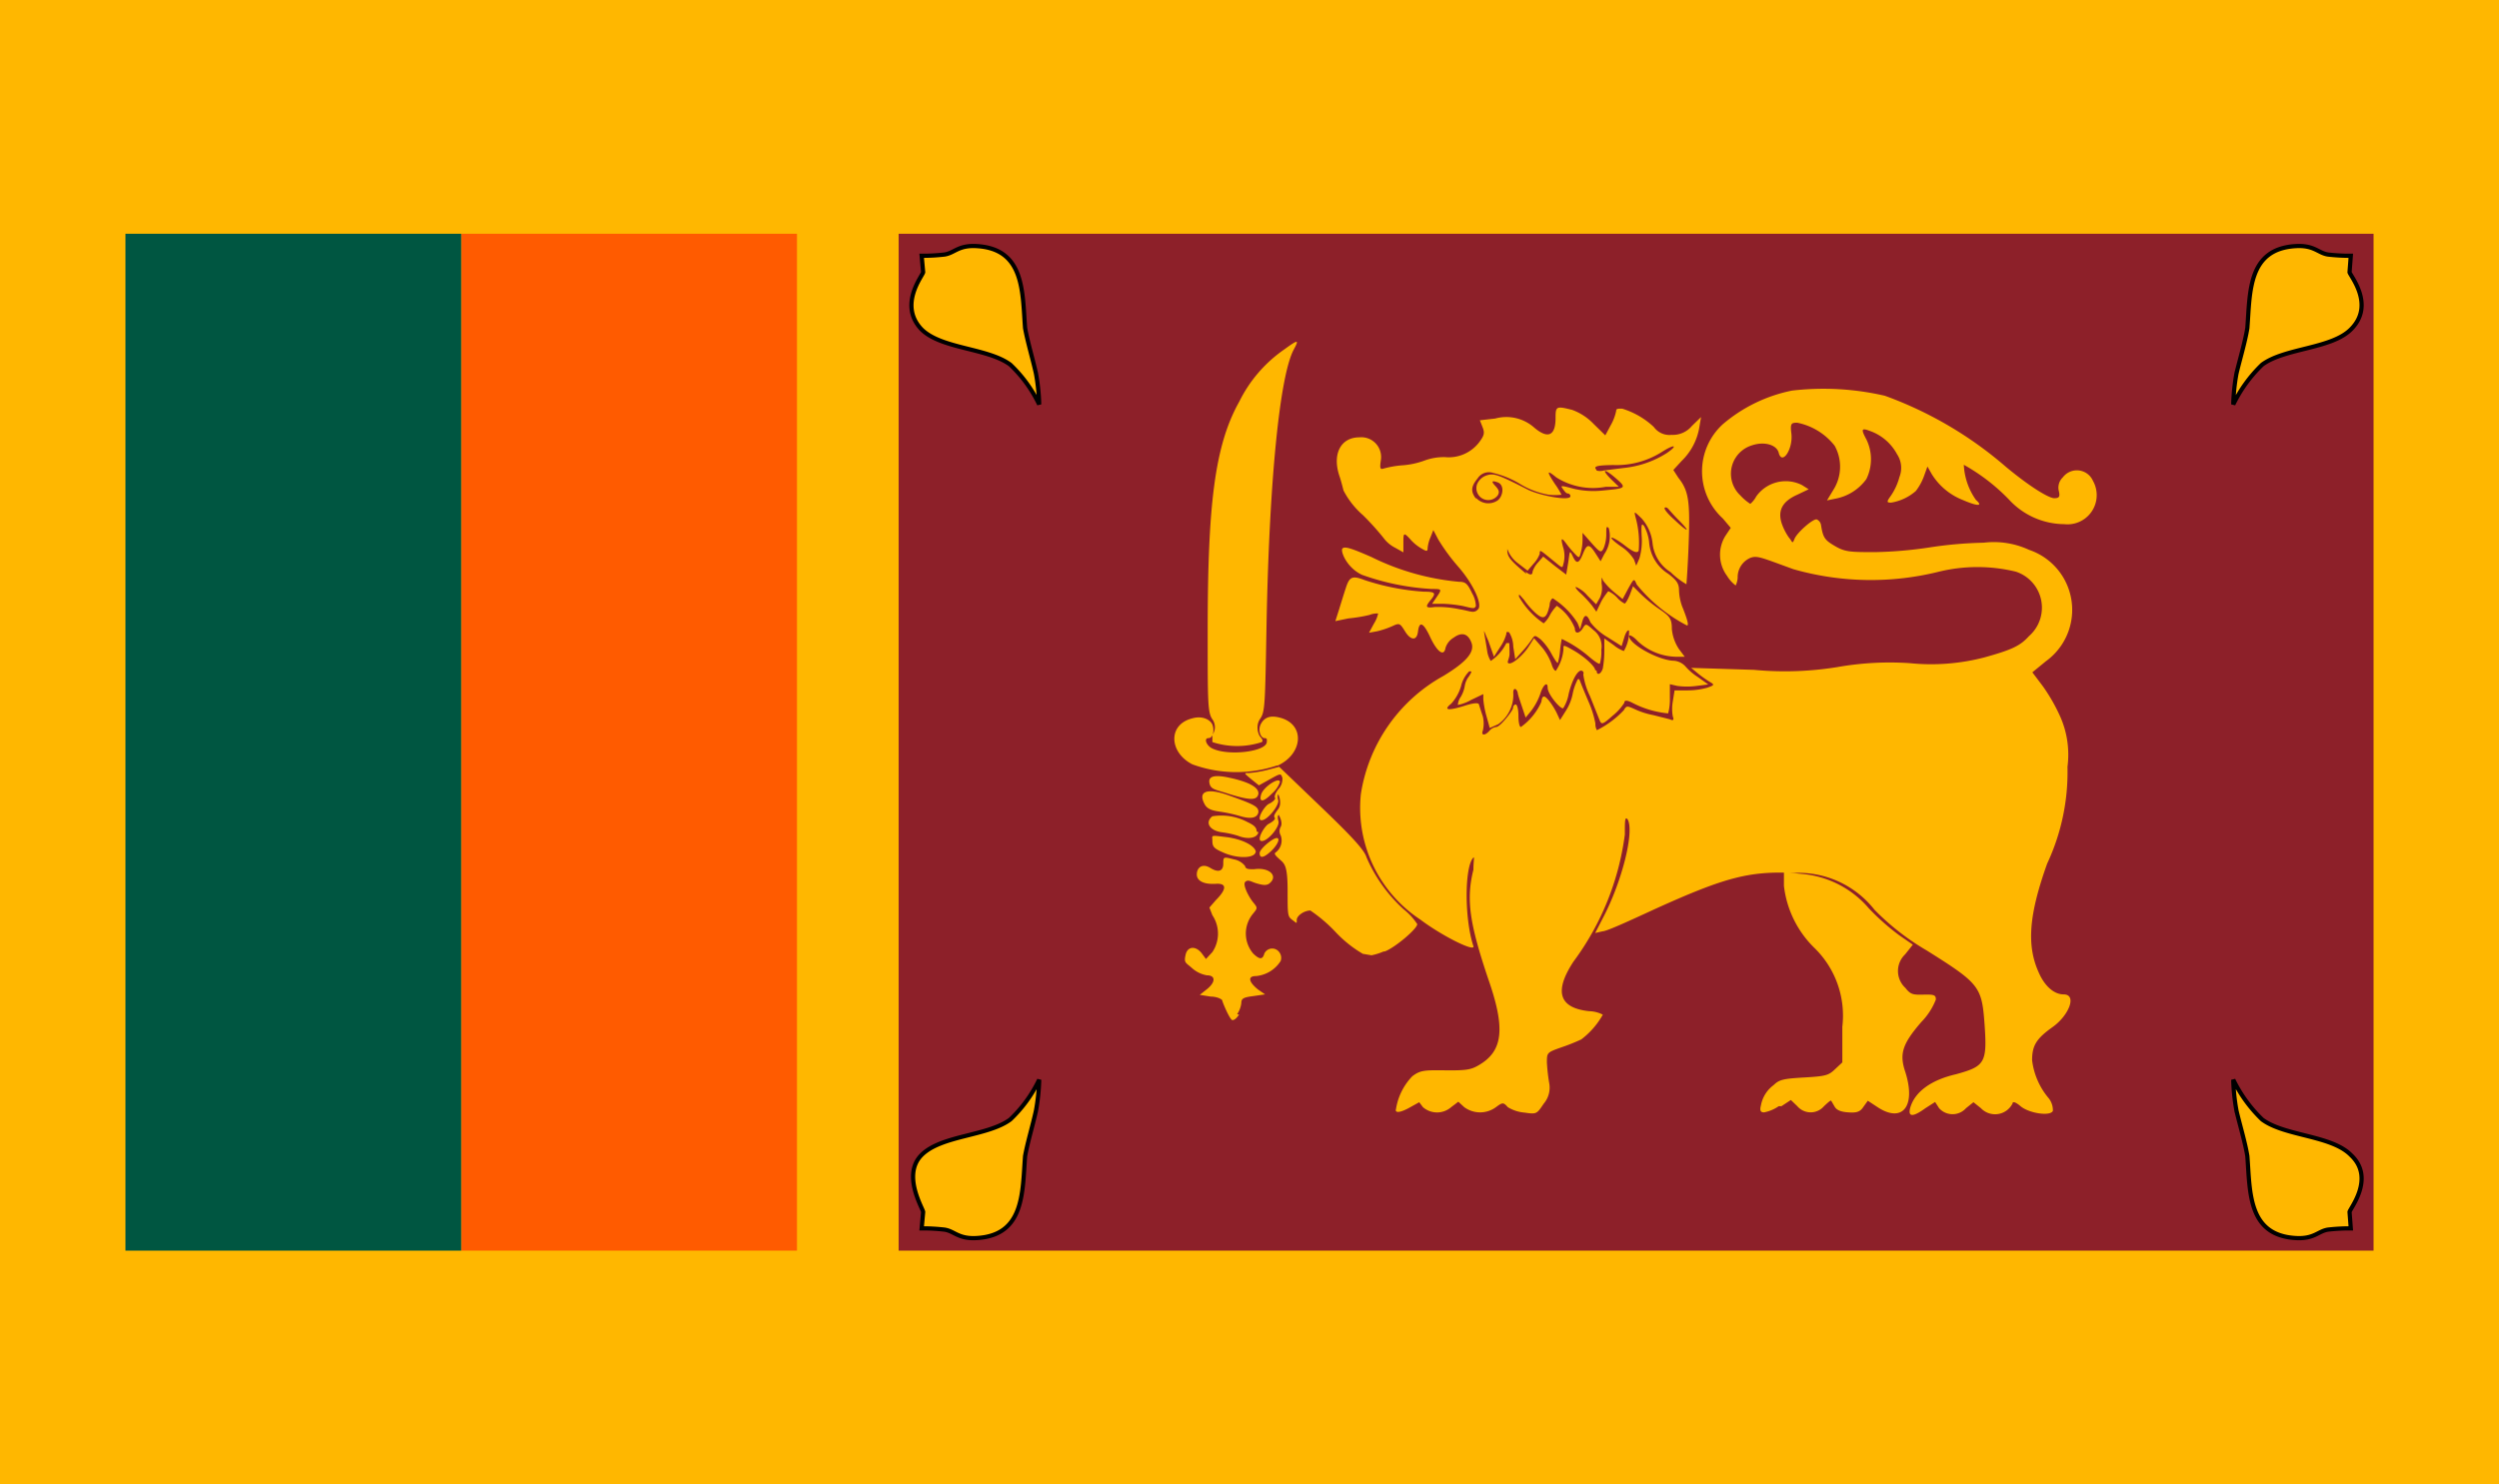
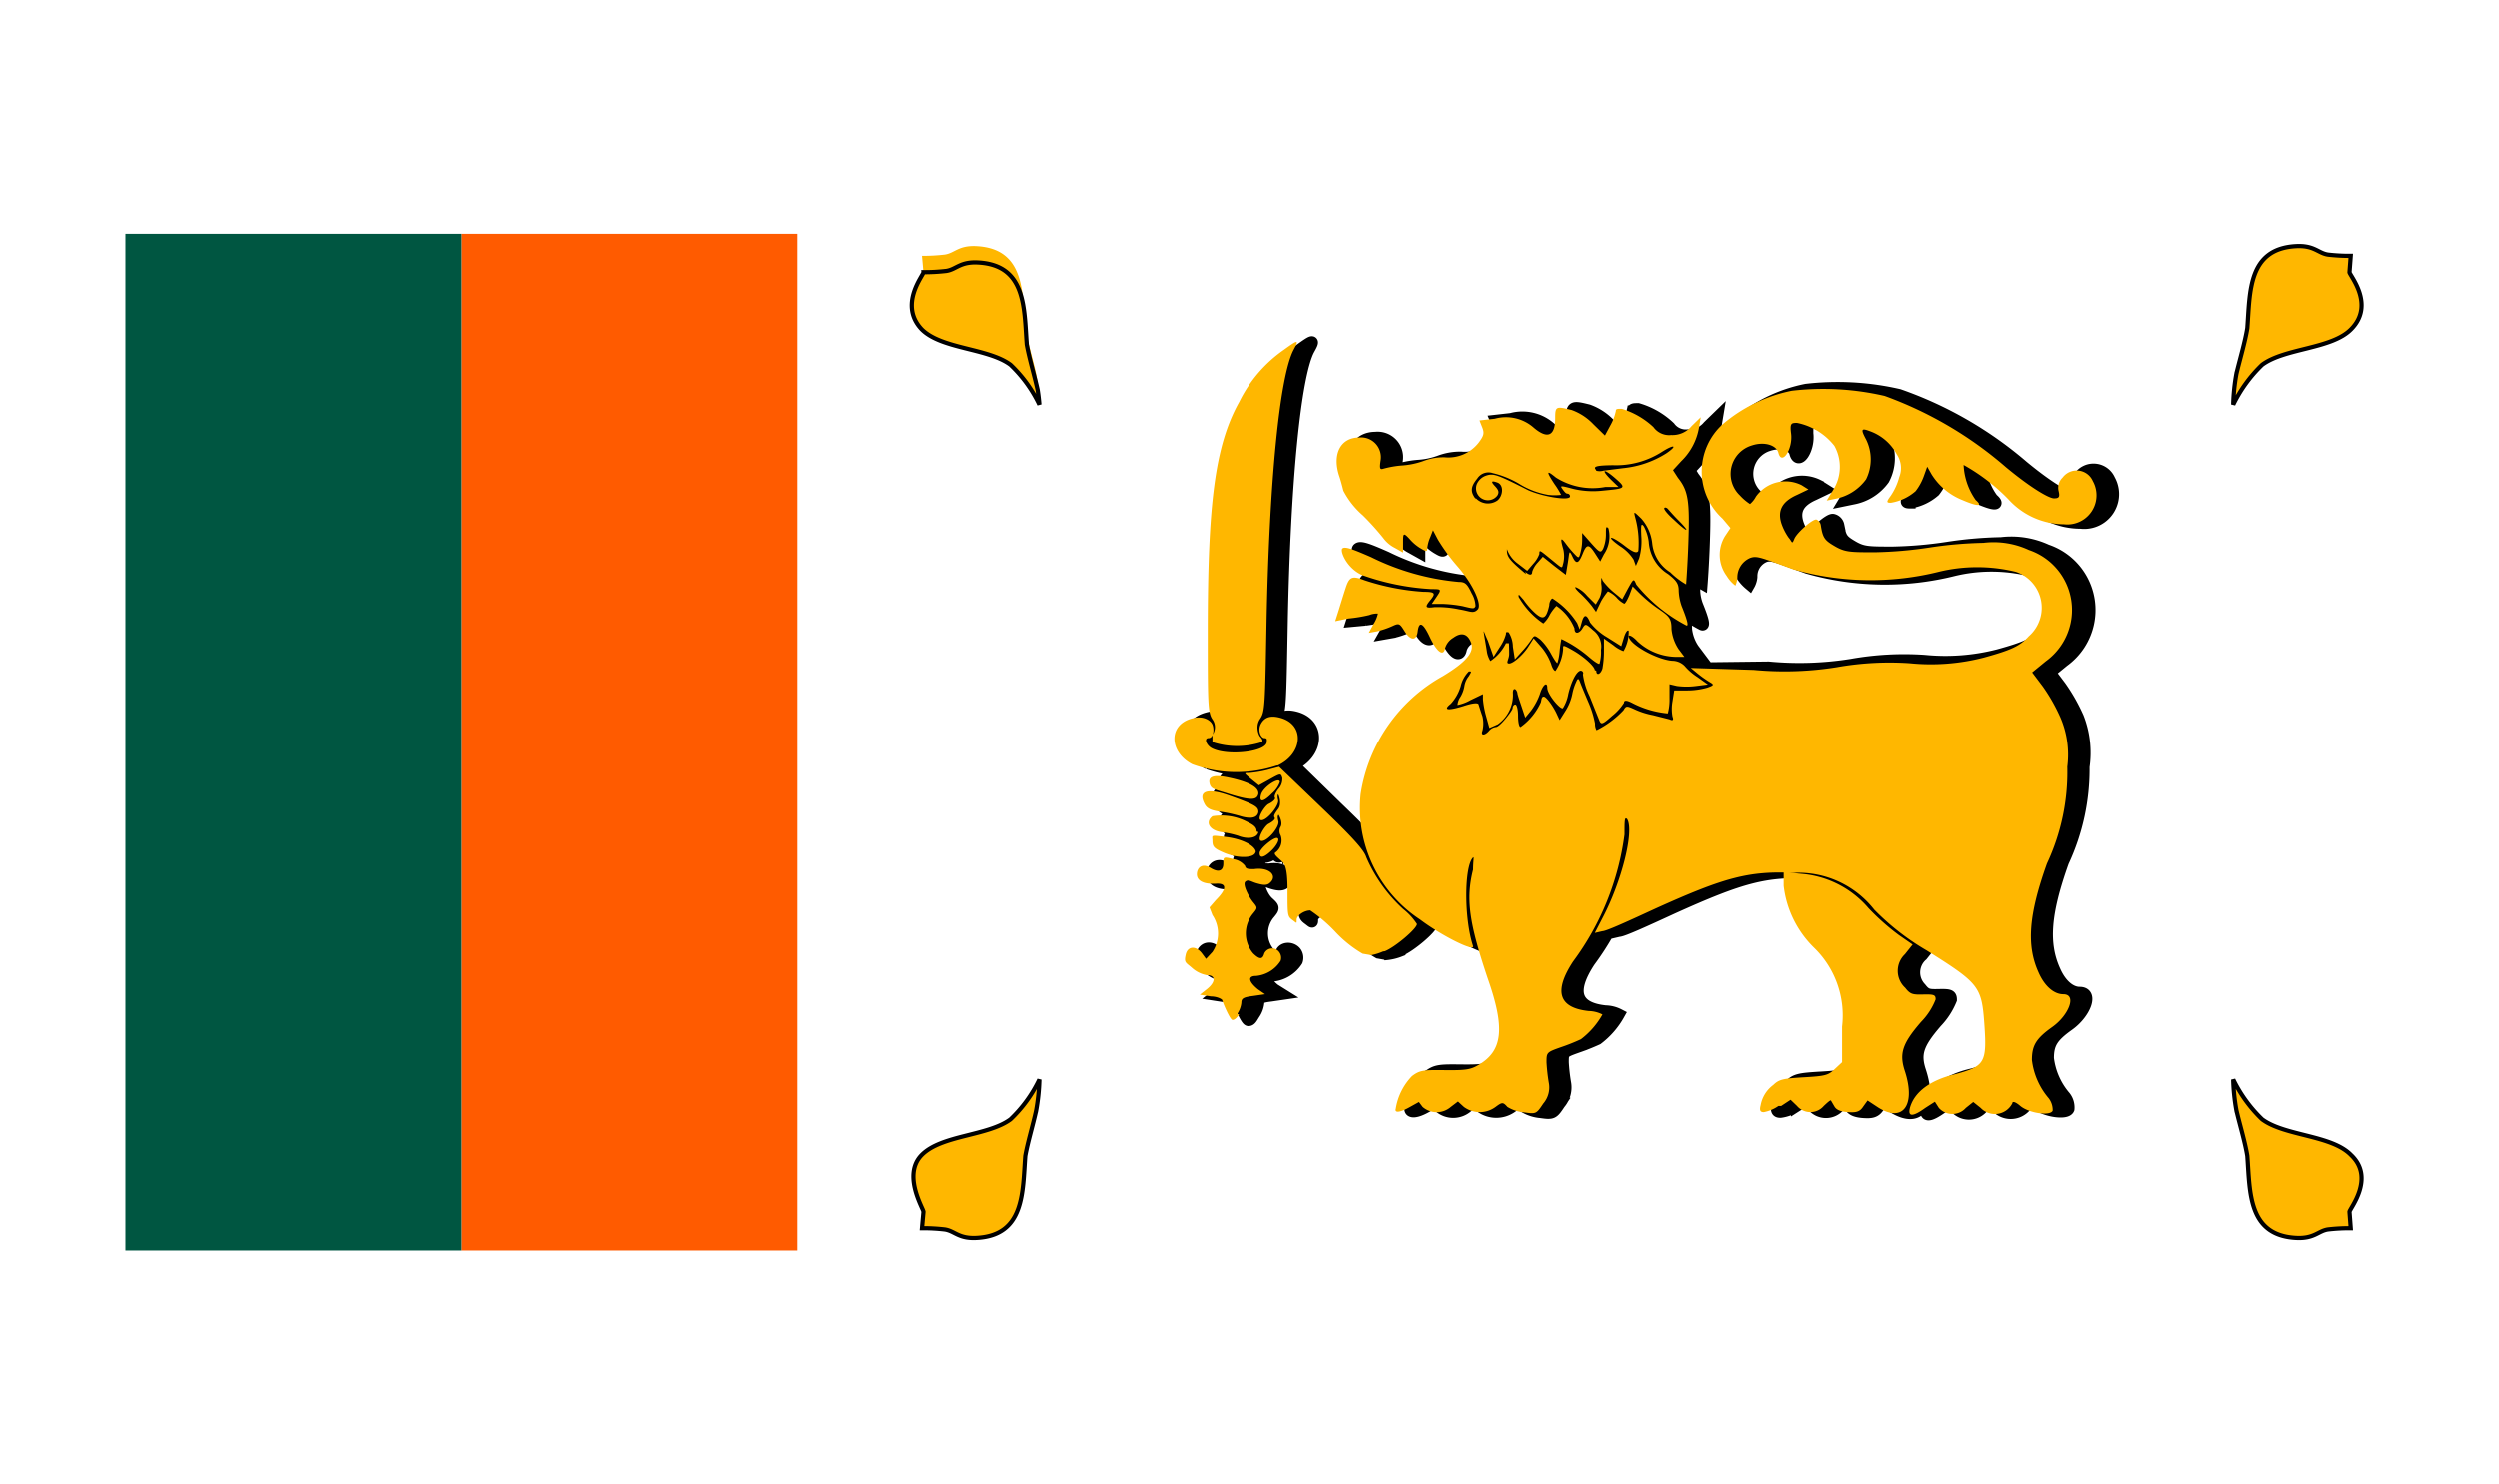
<svg xmlns="http://www.w3.org/2000/svg" viewBox="0 0 101 60">
  <defs>
    <style>.cls-1{fill:#ffb700;}.cls-2,.cls-6{fill:none;stroke:#000;}.cls-2{stroke-width:0.46px;}.cls-3{fill:#ff5b00;}.cls-4{fill:#005641;}.cls-5{fill:#8d2029;}.cls-6{stroke-width:0.17px;}</style>
  </defs>
  <title>srilanka</title>
  <g id="Layer_2" data-name="Layer 2">
    <g id="Layer_1-2" data-name="Layer 1">
-       <rect class="cls-1" width="101" height="60" />
      <path d="M57.67,44.76l.36-.2.15.2a.87.87,0,0,0,1.14,0l.29-.22.24.22a1.08,1.08,0,0,0,1.28,0c.27-.2.3-.2.48,0a1.54,1.54,0,0,0,.67.22c.49.07.5.06.78-.36a1,1,0,0,0,.22-.85,7.72,7.72,0,0,1-.09-.81c0-.4,0-.41.56-.61a8.86,8.86,0,0,0,.83-.33,3.23,3.23,0,0,0,.87-1,1.26,1.26,0,0,0-.55-.14c-1.22-.13-1.43-.79-.64-2a11,11,0,0,0,2.08-5.14c0-.55,0-.74.11-.62.28.49-.23,2.54-1,4l-.31.6.3-.07c.16,0,1.14-.45,2.16-.92,2.81-1.27,3.77-1.52,5.59-1.44a3.9,3.9,0,0,1,3.24,1.49,10,10,0,0,0,2.12,1.65c2.13,1.34,2.22,1.45,2.32,3s.06,1.68-1.15,2c-1,.23-1.67.71-1.85,1.37-.09.36.1.37.62,0l.38-.25.17.25a.73.73,0,0,0,1.09,0l.3-.24.3.24A.79.79,0,0,0,82,44.54c0-.09.12-.06.3.1.35.3,1.23.43,1.32.2a.71.71,0,0,0-.15-.5,2.92,2.92,0,0,1-.68-1.55c0-.59.17-.87.83-1.34s1-1.32.44-1.32c-.38,0-.76-.33-1-.88-.5-1.1-.4-2.34.34-4.41A8.87,8.87,0,0,0,84.23,31,3.91,3.91,0,0,0,84,29a7.23,7.23,0,0,0-.71-1.25l-.43-.57.55-.45a2.56,2.56,0,0,0-.68-4.5,3.41,3.41,0,0,0-1.84-.29,16.23,16.23,0,0,0-2.18.19,16.54,16.54,0,0,1-2.19.19c-1,0-1.22,0-1.63-.24s-.49-.33-.57-.85A.3.3,0,0,0,74.1,21c-.14-.05-.8.53-.9.78s-.09.12-.23-.05a2.32,2.32,0,0,1-.29-.57c-.16-.5,0-.88.63-1.16l.46-.22-.27-.17a1.46,1.46,0,0,0-1.85.46,1,1,0,0,1-.24.3A2.12,2.12,0,0,1,71,20,1.2,1.2,0,0,1,71.49,18c.52-.17,1,0,1.07.31.14.52.59-.17.51-.79,0-.41,0-.43.24-.43a2.56,2.56,0,0,1,1.51.93,1.78,1.78,0,0,1,0,1.78l-.26.43.34-.07a2,2,0,0,0,1.25-.79,1.82,1.82,0,0,0,.05-1.61c-.22-.41-.2-.47.14-.34a1.91,1.91,0,0,1,1.09.94,1,1,0,0,1,.11.92,2.49,2.49,0,0,1-.34.75c-.18.25-.19.29,0,.29a2,2,0,0,0,1-.47,2.21,2.21,0,0,0,.33-.6l.14-.39.17.3A2.54,2.54,0,0,0,80,20.16c.6.26.85.27.54,0a2.51,2.51,0,0,1-.49-1.42,7.85,7.85,0,0,1,1.82,1.4,3,3,0,0,0,2.23,1,1.18,1.18,0,0,0,1.17-1.75.71.71,0,0,0-1.22-.14.57.57,0,0,0-.16.55c.06.25,0,.29-.19.29s-.89-.39-1.94-1.26a15.57,15.57,0,0,0-5-2.88,11,11,0,0,0-3.75-.21,6.18,6.18,0,0,0-2.8,1.36,2.58,2.58,0,0,0,0,3.81l.32.38-.22.33a1.44,1.44,0,0,0,.07,1.61,1.67,1.67,0,0,0,.34.39s.08-.14.09-.31a.85.85,0,0,1,.52-.81c.28-.1.46,0,1.73.46a11.39,11.39,0,0,0,5.89.1,6.53,6.53,0,0,1,3.09,0,1.53,1.53,0,0,1,.55,2.55c-.35.39-.69.55-1.81.86a8.57,8.57,0,0,1-3,.23,12.07,12.07,0,0,0-2.93.16,13.26,13.26,0,0,1-3.36.11L69,27l.28.23a4.44,4.44,0,0,0,.48.34c.19.11.18.13-.1.23a3,3,0,0,1-.81.11h-.52l-.07.44a1.74,1.74,0,0,0,0,.62c.06.15,0,.17-.12.11l-.67-.17a3.41,3.41,0,0,1-.78-.25c-.28-.13-.31-.13-.41.05a3.86,3.86,0,0,1-1.09.81.52.52,0,0,1-.06-.27,4,4,0,0,0-.28-.89c-.14-.33-.29-.69-.33-.8s-.08-.18-.16,0a2.81,2.81,0,0,0-.15.5,2.22,2.22,0,0,1-.29.7l-.22.35-.15-.3c-.15-.32-.4-.65-.5-.65s-.08.1-.11.23a2.43,2.43,0,0,1-.83,1s-.09-.2-.09-.45,0-.46-.11-.46-.11.07-.11.15-.51.76-.69.76a.44.44,0,0,0-.26.15c-.2.22-.35.19-.27,0a1.23,1.23,0,0,0,0-.58c-.07-.2-.14-.43-.16-.49s-.21-.06-.6.07c-.64.2-.85.17-.52-.09a1.81,1.81,0,0,0,.4-.71A1.25,1.25,0,0,1,60,27c.12,0,.11,0,0,.19a.86.86,0,0,0-.18.4,1.25,1.25,0,0,1-.16.44c-.09.16-.15.31-.13.33a1.69,1.69,0,0,0,.54-.2l.5-.24v.21a3.74,3.74,0,0,0,.13.69l.13.47.34-.15A1.45,1.45,0,0,0,61.83,28c0-.21.13-.18.18,0,0,.07.09.32.17.56l.15.45.23-.28a2.53,2.53,0,0,0,.36-.67c.11-.37.3-.53.3-.26s.53.89.63.83a1.6,1.6,0,0,0,.22-.58c.15-.61.39-1,.54-.93a.1.1,0,0,1,0,.14,2.88,2.88,0,0,0,.27.88l.4,1c.06.16.12.14.51-.2a2.12,2.12,0,0,0,.48-.53c0-.11.09-.11.32,0a3.84,3.84,0,0,0,1.45.43,2,2,0,0,0,.06-.61l0-.57.3.07a2.94,2.94,0,0,0,.78,0l.47-.06-.42-.3a2.35,2.35,0,0,1-.52-.45.71.71,0,0,0-.5-.21c-.64-.05-1.76-.68-1.76-1,0-.06.15,0,.34.21a2.38,2.38,0,0,0,1.53.63h.38l-.24-.32a1.78,1.78,0,0,1-.29-.8c0-.45-.09-.53-.56-.85A5.67,5.67,0,0,1,66.9,24l-.26-.29-.14.35c-.07.19-.16.35-.2.35a1,1,0,0,1-.31-.25,1,1,0,0,0-.32-.25,1.54,1.54,0,0,0-.27.41l-.21.42L65,24.49a4.15,4.15,0,0,0-.47-.52c-.16-.15-.25-.27-.19-.27a1.28,1.28,0,0,1,.46.35l.35.35.14-.26a.88.88,0,0,0,.08-.58c-.05-.27-.05-.29.06-.12a2.47,2.47,0,0,0,.46.48l.33.27.23-.43c.23-.41.23-.42.34-.16a6.45,6.45,0,0,0,2,1.64c.13.08.07-.18-.17-.77a1.85,1.85,0,0,1-.12-.62c0-.28-.08-.41-.44-.68a1.66,1.66,0,0,1-.77-1.3,1.78,1.78,0,0,0-.2-.63c-.11-.14-.13-.06-.1.41a2.53,2.53,0,0,1-.09.89l-.13.3-.1-.25a1.56,1.56,0,0,0-.53-.54c-.23-.16-.4-.31-.37-.34s.28.11.55.32.49.34.55.2a3.85,3.85,0,0,0-.13-1.36c-.06-.24-.06-.24.24.06a1.73,1.73,0,0,1,.45,1,1.57,1.57,0,0,0,.73,1.17,2.88,2.88,0,0,0,.64.49s.06-.77.09-1.66c.06-1.71,0-2.12-.42-2.65L68.3,19l.33-.36a2.52,2.52,0,0,0,.72-1.36l.07-.42-.37.36a1,1,0,0,1-.82.36.8.8,0,0,1-.73-.32,3.14,3.14,0,0,0-1.28-.74c-.17,0-.23,0-.23.09a1.8,1.8,0,0,1-.23.58l-.22.41-.46-.46a2.27,2.27,0,0,0-.87-.57c-.64-.16-.67-.15-.67.33,0,.72-.31.86-.87.38a1.71,1.71,0,0,0-1.58-.36l-.62.07.12.28c.09.23.07.33-.13.6a1.56,1.56,0,0,1-1.39.61,2.36,2.36,0,0,0-.84.14,3.07,3.07,0,0,1-.87.19,4,4,0,0,0-.76.13c-.15.05-.17,0-.12-.34a.8.8,0,0,0-.88-.92c-.75,0-1.09.67-.8,1.55.06.17.13.44.17.6a3.47,3.47,0,0,0,.78,1,9.83,9.83,0,0,1,.84.92,1.32,1.32,0,0,0,.46.39l.34.19,0-.37c-.05-.4,0-.46.25-.18a2.14,2.14,0,0,0,.44.37c.25.15.29.16.29,0a1.73,1.73,0,0,1,.11-.44l.12-.28.2.38a7.81,7.81,0,0,0,.79,1.08c.64.73,1,1.55.82,1.74s-.3.07-.75,0a4.14,4.14,0,0,0-1-.09c-.37.05-.4,0-.17-.28s.2-.34-.27-.34a9.54,9.54,0,0,1-2.4-.47c-.5-.19-.62-.14-.76.33-.07.21-.19.6-.27.86l-.15.47.54-.05A6,6,0,0,0,56,24.9a.86.86,0,0,1,.35-.06,1.28,1.28,0,0,1-.17.41l-.21.37.34-.06a3.47,3.47,0,0,0,.62-.21c.27-.13.3-.12.51.22s.47.41.52,0,.2-.4.49.22.56.8.62.45a.73.73,0,0,1,.33-.42c.33-.24.57-.17.72.2S60,26.75,59,27.33a6.58,6.58,0,0,0-3.35,4.78,5.42,5.42,0,0,0,2.4,5.07c.87.65,2.23,1.33,2.15,1.07-.37-1.11-.36-3.23,0-3.58.05-.06,0,.16,0,.49-.3,1.2-.17,2.16.6,4.42.7,2,.6,2.91-.38,3.48-.32.19-.52.22-1.37.21s-1,0-1.32.24A2.41,2.41,0,0,0,57,44.84C57,45,57.25,45,57.67,44.76Zm7.46-17.67c0-.15-.43-.55-.87-.8s-.4-.21-.4-.05-.23.88-.32.88-.12-.12-.16-.27a2.52,2.52,0,0,0-.37-.66l-.3-.39-.23.36c-.22.33-.6.66-.77.66s0-.17,0-.39,0-.42-.07-.46-.12,0-.12,0a1.84,1.84,0,0,1-.63.72c-.05,0-.11-.17-.14-.38s-.09-.53-.12-.73,0-.06.16.29l.23.65.25-.39a1.73,1.73,0,0,0,.25-.53c0-.07.05-.1.11-.07a1.35,1.35,0,0,1,.17.58l.08.51.27-.3a5.4,5.4,0,0,0,.4-.5c.12-.18.12-.18.36,0a2.38,2.38,0,0,1,.44.59c.12.22.23.38.25.36a3.33,3.33,0,0,0,.09-.49c0-.25.06-.47.06-.48a4.72,4.72,0,0,1,1.14.74c.19.17.38.29.41.26a1.69,1.69,0,0,0,.06-.56.82.82,0,0,0-.32-.8c-.3-.27-.31-.27-.43-.07s-.32.26-.32,0a2,2,0,0,0-.73-.91s-.16.16-.27.36-.23.35-.27.35a3.34,3.34,0,0,1-1-1.08c0-.13.05-.1.2.12a2.75,2.75,0,0,0,.48.55c.32.28.43.21.56-.32,0-.16.09-.28.13-.28a3.21,3.21,0,0,1,1,1l.1.25.08-.28c.09-.34.19-.35.34,0a2.44,2.44,0,0,0,.69.6l.57.36.11-.36c.06-.2.15-.32.18-.26a1.55,1.55,0,0,1-.2.82,1.38,1.38,0,0,1-.41-.24l-.38-.27v.49a4.11,4.11,0,0,1-.06.72c-.07.24-.26.31-.26.09m-2.84-3.91c-.67-.57-.78-.7-.76-1l0-.29,0,.28a1.24,1.24,0,0,0,.43.58l.39.3.24-.28a1,1,0,0,0,.24-.4c0-.18,0-.17.5.23s.41.36.47.13a1.11,1.11,0,0,0,0-.54c-.13-.45-.11-.52.09-.25a3.26,3.26,0,0,0,.36.43c.17.18.18.18.24-.05a2,2,0,0,0,.07-.51v-.29L65,22c.34.38.37.4.48.21a1.49,1.49,0,0,0,.11-.58c0-.27,0-.34.1-.24a1.28,1.28,0,0,1-.18,1.05l-.15.29-.2-.31c-.26-.41-.35-.4-.51,0s-.26.44-.41.12-.12-.18-.19.25l-.08.48-.47-.36L63,22.56l-.21.24a.83.83,0,0,0-.22.37c0,.15-.11.15-.29,0m6-2.11c-.24-.22-.41-.43-.37-.47s.08,0,.1,0,.21.24.44.47c.54.54.43.56-.17,0m-8-.83c-.23-.3-.21-.5.06-.83a.54.54,0,0,1,.63-.22,3.78,3.78,0,0,1,1.06.43,3.29,3.29,0,0,0,1.18.45,2.24,2.24,0,0,0,.52,0,3.33,3.33,0,0,0-.27-.44c-.34-.52-.33-.58.06-.26s.88.41,2,.38l.53,0-.31-.3c-.43-.42-.29-.46.18-.05s.41.41-.52.5a3.49,3.49,0,0,1-1.17-.07c-.53-.14-.55-.14-.45,0s.15.19.21.19a.11.11,0,0,1,.1.11c0,.2-1.14,0-1.69-.25-1.24-.63-1.4-.69-1.7-.59a.63.63,0,0,0-.38.35.48.48,0,0,0,.83.46c.08-.13.06-.22-.09-.38s-.19-.25.09-.15.23.55,0,.73a.65.65,0,0,1-.87-.11M65.2,19c-.15-.15,0-.19.67-.2a3.44,3.44,0,0,0,2-.55c.49-.31.63-.25.16.07a4,4,0,0,1-1.75.6l-.79.1a.53.53,0,0,1-.3,0m7.42,25.73.39-.25.26.25a.71.71,0,0,0,1.08,0c.14-.14.27-.25.29-.22l.14.24c.08.14.25.21.55.23s.47,0,.61-.22l.17-.25.38.25c1.05.67,1.6,0,1.14-1.43-.24-.72-.11-1.12.65-2a2.89,2.89,0,0,0,.59-.91c0-.18-.06-.21-.49-.2s-.53,0-.74-.27a.91.91,0,0,1,.06-1.32l.31-.39-.56-.38a10.14,10.14,0,0,1-1.22-1.09,4,4,0,0,0-2.71-1.39l-.72-.07v.55A4.17,4.17,0,0,0,74,38.32a3.82,3.82,0,0,1,1.13,3.19l0,1.44-.3.28c-.27.25-.39.28-1.25.33s-1,.09-1.23.31a1.31,1.31,0,0,0-.51.82c-.06.23,0,.28.13.28a1.47,1.47,0,0,0,.58-.25M50.7,41a1,1,0,0,0,.17-.45c0-.18.08-.23.48-.28l.48-.07L51.51,40c-.38-.31-.42-.54-.08-.54a1.34,1.34,0,0,0,1-.61.38.38,0,0,0-.06-.36c-.18-.21-.54-.18-.6.06s-.19.25-.45,0a1.24,1.24,0,0,1,0-1.62c.18-.22.18-.23-.06-.45s-.43-.72-.31-.83.24,0,.44.06.41.11.53,0c.37-.29,0-.66-.61-.57-.24,0-.34,0-.37-.13a.74.74,0,0,0-.47-.27c-.41-.11-.41-.1-.41.18s-.18.38-.52.17-.55,0-.55.26.28.41.77.38.4.26,0,.66l-.26.3.2.29a1.34,1.34,0,0,1-.05,1.53l-.26.28-.17-.23c-.24-.31-.57-.29-.66.05s0,.32.27.55a1.21,1.21,0,0,0,.6.29c.36,0,.35.28,0,.56l-.29.23.45.07c.25,0,.46.11.46.16s.31.79.41.79.18-.1.27-.22m5.89-2.56c.41-.16,1.3-.91,1.3-1.1a2.36,2.36,0,0,0-.54-.6,6.1,6.1,0,0,1-1.5-2.1c-.09-.29-.54-.79-1.8-2L52.37,31l-.49.13a4.8,4.8,0,0,1-.72.12c-.23,0-.22,0,.08.25l.31.25.45-.25c.43-.24.44-.24.5-.05a.6.6,0,0,1-.16.45c-.12.14-.18.3-.15.35s-.07.17-.24.25c-.32.15-.54.66-.29.66s.72-.61.66-.81,0-.22,0-.24.18.36,0,.6-.18.29-.15.35-.07.16-.24.25-.54.66-.29.66.73-.58.67-.8,0-.23,0-.26.19.3.09.49a.34.34,0,0,0,0,.34.61.61,0,0,1-.2.69c-.09.05,0,.14.18.3s.3.25.3,1.24,0,1.05.19,1.19.18.17.18,0,.3-.38.55-.38a6,6,0,0,1,1,.85,4.9,4.9,0,0,0,1.12.9l.34.06a2.06,2.06,0,0,0,.48-.15m-5.14-4c0-.27-.55-.55-1.21-.63s-.54-.05-.54.21.08.31.45.47c.59.26,1.3.23,1.3-.05m.61,0c.27-.25.4-.54.23-.54s-.68.44-.68.61.09.25.45-.07m-.58-.8c0-.15-.07-.25-.35-.38-.6-.27-1.33-.4-1.5-.26-.32.25-.11.59.41.65a4,4,0,0,1,.63.14c.4.16.78.09.81-.15m0-.81c0-.21-.1-.29-1.23-.69-.84-.29-1.21-.15-.94.36.09.18.25.26.6.31s.62.12.8.17c.47.15.74.09.77-.15m.57-.76a1.08,1.08,0,0,0,.31-.45c0-.24-.67.19-.76.5s.06.34.45-.05m-.57,0c0-.24-.37-.46-1.17-.63-.59-.13-.85-.06-.81.21s.22.26.78.44c.89.28,1.16.27,1.2,0m.79-1.14c1-.46,1.12-1.62.15-1.92-.41-.12-.66-.06-.82.22s0,.59.13.59.1.07.1.15c0,.4-1.58.59-2.22.26-.23-.12-.33-.41-.14-.41s.24-.31.17-.52-.4-.4-.82-.28c-1,.25-.94,1.38,0,1.86a5.18,5.18,0,0,0,3.41.05M51.63,30c.06-.06,0-.14-.07-.22s-.2-.43,0-.72.2-.55.26-3.87c.11-5.73.53-10,1.09-11.06.23-.41.2-.42-.38,0a5.54,5.54,0,0,0-1.81,2.1c-.95,1.78-1.28,4.18-1.28,9.29,0,2.9,0,3.28.19,3.56a.56.56,0,0,1,0,.63c-.07.18-.1.35-.07.38a3.2,3.2,0,0,0,2-.07m8.65-5.46a1.14,1.14,0,0,0-.16-.55c-.18-.4-.26-.47-.52-.47a10.12,10.12,0,0,1-3.55-1c-.79-.35-1.06-.44-1.16-.35s.16.78.79,1.07a10,10,0,0,0,2.81.57c.41,0,.42,0,.19.35l-.17.25H59a5.4,5.4,0,0,1,.79.09c.45.11.46.11.52,0" />
      <path class="cls-2" d="M57.67,44.76l.36-.2.15.2a.87.87,0,0,0,1.14,0l.29-.22.24.22a1.08,1.08,0,0,0,1.28,0c.27-.2.3-.2.48,0a1.54,1.54,0,0,0,.67.22c.49.07.5.06.78-.36a1,1,0,0,0,.22-.85,7.72,7.72,0,0,1-.09-.81c0-.4,0-.41.56-.61a8.86,8.86,0,0,0,.83-.33,3.23,3.23,0,0,0,.87-1,1.26,1.26,0,0,0-.55-.14c-1.22-.13-1.43-.79-.64-2a11,11,0,0,0,2.08-5.14c0-.55,0-.74.11-.62.28.49-.23,2.54-1,4l-.31.6.3-.07c.16,0,1.14-.45,2.16-.92,2.81-1.27,3.77-1.52,5.59-1.44a3.9,3.9,0,0,1,3.24,1.49,10,10,0,0,0,2.12,1.65c2.13,1.34,2.22,1.45,2.32,3s.06,1.68-1.15,2c-1,.23-1.67.71-1.85,1.37-.09.36.1.37.62,0l.38-.25.17.25a.73.73,0,0,0,1.09,0l.3-.24.3.24A.79.79,0,0,0,82,44.54c0-.09.12-.06.3.1.35.3,1.23.43,1.32.2a.71.71,0,0,0-.15-.5,2.92,2.92,0,0,1-.68-1.55c0-.59.17-.87.83-1.34s1-1.32.44-1.32c-.38,0-.76-.33-1-.88-.5-1.1-.4-2.34.34-4.41A8.87,8.87,0,0,0,84.23,31,3.91,3.91,0,0,0,84,29a7.23,7.23,0,0,0-.71-1.25l-.43-.57.55-.45a2.56,2.56,0,0,0-.68-4.5,3.41,3.41,0,0,0-1.84-.29,16.23,16.23,0,0,0-2.18.19,16.54,16.54,0,0,1-2.19.19c-1,0-1.22,0-1.63-.24s-.49-.33-.57-.85A.3.3,0,0,0,74.1,21c-.14-.05-.8.53-.9.78s-.09.12-.23-.05a2.32,2.32,0,0,1-.29-.57c-.16-.5,0-.88.63-1.16l.46-.22-.27-.17a1.46,1.46,0,0,0-1.85.46,1,1,0,0,1-.24.3A2.12,2.12,0,0,1,71,20,1.2,1.2,0,0,1,71.49,18c.52-.17,1,0,1.07.31.14.52.59-.17.51-.79,0-.41,0-.43.24-.43a2.56,2.56,0,0,1,1.51.93,1.78,1.78,0,0,1,0,1.78l-.26.43.34-.07a2,2,0,0,0,1.25-.79,1.82,1.82,0,0,0,.05-1.61c-.22-.41-.2-.47.14-.34a1.91,1.91,0,0,1,1.09.94,1,1,0,0,1,.11.92,2.49,2.49,0,0,1-.34.75c-.18.25-.19.29,0,.29a2,2,0,0,0,1-.47,2.21,2.21,0,0,0,.33-.6l.14-.39.17.3A2.54,2.54,0,0,0,80,20.16c.6.26.85.27.54,0a2.51,2.51,0,0,1-.49-1.42,7.85,7.85,0,0,1,1.82,1.4,3,3,0,0,0,2.23,1,1.18,1.18,0,0,0,1.17-1.75.71.71,0,0,0-1.22-.14.57.57,0,0,0-.16.55c.06.25,0,.29-.19.29s-.89-.39-1.94-1.26a15.57,15.57,0,0,0-5-2.88,11,11,0,0,0-3.75-.21,6.18,6.18,0,0,0-2.8,1.36,2.58,2.58,0,0,0,0,3.81l.32.38-.22.33a1.44,1.44,0,0,0,.07,1.61,1.67,1.67,0,0,0,.34.39s.08-.14.09-.31a.85.85,0,0,1,.52-.81c.28-.1.46,0,1.73.46a11.39,11.39,0,0,0,5.89.1,6.53,6.53,0,0,1,3.09,0,1.53,1.53,0,0,1,.55,2.55c-.35.39-.69.55-1.81.86a8.57,8.57,0,0,1-3,.23,12.07,12.07,0,0,0-2.93.16,13.26,13.26,0,0,1-3.36.11L69,27l.28.23a4.44,4.44,0,0,0,.48.34c.19.11.18.13-.1.23a3,3,0,0,1-.81.11h-.52l-.07.44a1.74,1.74,0,0,0,0,.62c.06.15,0,.17-.12.11l-.67-.17a3.41,3.41,0,0,1-.78-.25c-.28-.13-.31-.13-.41.05a3.86,3.86,0,0,1-1.09.81.52.52,0,0,1-.06-.27,4,4,0,0,0-.28-.89c-.14-.33-.29-.69-.33-.8s-.08-.18-.16,0a2.81,2.81,0,0,0-.15.5,2.22,2.22,0,0,1-.29.7l-.22.35-.15-.3c-.15-.32-.4-.65-.5-.65s-.08.1-.11.23a2.43,2.43,0,0,1-.83,1s-.09-.2-.09-.45,0-.46-.11-.46-.11.07-.11.15-.51.76-.69.76a.44.44,0,0,0-.26.15c-.2.22-.35.19-.27,0a1.23,1.23,0,0,0,0-.58c-.07-.2-.14-.43-.16-.49s-.21-.06-.6.07c-.64.2-.85.17-.52-.09a1.81,1.81,0,0,0,.4-.71A1.25,1.25,0,0,1,60,27c.12,0,.11,0,0,.19a.86.86,0,0,0-.18.4,1.25,1.25,0,0,1-.16.44c-.09.16-.15.31-.13.33a1.69,1.69,0,0,0,.54-.2l.5-.24v.21a3.74,3.74,0,0,0,.13.69l.13.47.34-.15A1.45,1.45,0,0,0,61.83,28c0-.21.13-.18.18,0,0,.07.09.32.17.56l.15.45.23-.28a2.53,2.53,0,0,0,.36-.67c.11-.37.3-.53.3-.26s.53.89.63.83a1.6,1.6,0,0,0,.22-.58c.15-.61.39-1,.54-.93a.1.1,0,0,1,0,.14,2.88,2.88,0,0,0,.27.88l.4,1c.06.16.12.14.51-.2a2.12,2.12,0,0,0,.48-.53c0-.11.09-.11.32,0a3.84,3.84,0,0,0,1.45.43,2,2,0,0,0,.06-.61l0-.57.3.07a2.94,2.94,0,0,0,.78,0l.47-.06-.42-.3a2.35,2.35,0,0,1-.52-.45.71.71,0,0,0-.5-.21c-.64-.05-1.76-.68-1.76-1,0-.06.15,0,.34.21a2.38,2.38,0,0,0,1.53.63h.38l-.24-.32a1.78,1.78,0,0,1-.29-.8c0-.45-.09-.53-.56-.85A5.67,5.67,0,0,1,66.9,24l-.26-.29-.14.35c-.07.19-.16.35-.2.35a1,1,0,0,1-.31-.25,1,1,0,0,0-.32-.25,1.54,1.54,0,0,0-.27.41l-.21.42L65,24.49a4.15,4.15,0,0,0-.47-.52c-.16-.15-.25-.27-.19-.27a1.28,1.28,0,0,1,.46.35l.35.35.14-.26a.88.88,0,0,0,.08-.58c-.05-.27-.05-.29.06-.12a2.47,2.47,0,0,0,.46.48l.33.27.23-.43c.23-.41.23-.42.34-.16a6.45,6.45,0,0,0,2,1.64c.13.08.07-.18-.17-.77a1.85,1.85,0,0,1-.12-.62c0-.28-.08-.41-.44-.68a1.66,1.66,0,0,1-.77-1.3,1.78,1.78,0,0,0-.2-.63c-.11-.14-.13-.06-.1.41a2.53,2.53,0,0,1-.09.89l-.13.3-.1-.25a1.56,1.56,0,0,0-.53-.54c-.23-.16-.4-.31-.37-.34s.28.11.55.32.49.34.55.2a3.85,3.85,0,0,0-.13-1.36c-.06-.24-.06-.24.24.06a1.73,1.73,0,0,1,.45,1,1.57,1.57,0,0,0,.73,1.17,2.88,2.88,0,0,0,.64.49s.06-.77.09-1.66c.06-1.71,0-2.12-.42-2.65L68.3,19l.33-.36a2.52,2.52,0,0,0,.72-1.36l.07-.42-.37.36a1,1,0,0,1-.82.36.8.8,0,0,1-.73-.32,3.14,3.14,0,0,0-1.28-.74c-.17,0-.23,0-.23.09a1.8,1.8,0,0,1-.23.58l-.22.41-.46-.46a2.27,2.27,0,0,0-.87-.57c-.64-.16-.67-.15-.67.33,0,.72-.31.86-.87.38a1.71,1.71,0,0,0-1.58-.36l-.62.07.12.28c.09.23.07.33-.13.6a1.56,1.56,0,0,1-1.39.61,2.36,2.36,0,0,0-.84.14,3.07,3.07,0,0,1-.87.19,4,4,0,0,0-.76.13c-.15.05-.17,0-.12-.34a.8.8,0,0,0-.88-.92c-.75,0-1.09.67-.8,1.55.06.17.13.44.17.6a3.47,3.47,0,0,0,.78,1,9.83,9.83,0,0,1,.84.92,1.32,1.32,0,0,0,.46.39l.34.19,0-.37c-.05-.4,0-.46.25-.18a2.14,2.14,0,0,0,.44.37c.25.15.29.16.29,0a1.73,1.73,0,0,1,.11-.44l.12-.28.2.38a7.81,7.81,0,0,0,.79,1.08c.64.73,1,1.55.82,1.74s-.3.07-.75,0a4.14,4.14,0,0,0-1-.09c-.37.05-.4,0-.17-.28s.2-.34-.27-.34a9.54,9.54,0,0,1-2.4-.47c-.5-.19-.62-.14-.76.33-.07.21-.19.6-.27.86l-.15.47.54-.05A6,6,0,0,0,56,24.9a.86.86,0,0,1,.35-.06,1.28,1.28,0,0,1-.17.41l-.21.37.34-.06a3.47,3.47,0,0,0,.62-.21c.27-.13.3-.12.51.22s.47.41.52,0,.2-.4.49.22.56.8.62.45a.73.73,0,0,1,.33-.42c.33-.24.57-.17.72.2S60,26.75,59,27.33a6.58,6.58,0,0,0-3.35,4.78,5.42,5.42,0,0,0,2.4,5.07c.87.65,2.23,1.33,2.15,1.07-.37-1.11-.36-3.23,0-3.58.05-.06,0,.16,0,.49-.3,1.2-.17,2.16.6,4.42.7,2,.6,2.91-.38,3.48-.32.19-.52.22-1.37.21s-1,0-1.32.24A2.41,2.41,0,0,0,57,44.84C57,45,57.25,45,57.67,44.76Zm7.46-17.67c0-.15-.43-.55-.87-.8s-.4-.21-.4-.05-.23.88-.32.88-.12-.12-.16-.27a2.52,2.52,0,0,0-.37-.66l-.3-.39-.23.36c-.22.33-.6.66-.77.66s0-.17,0-.39,0-.42-.07-.46-.12,0-.12,0a1.84,1.84,0,0,1-.63.72c-.05,0-.11-.17-.14-.38s-.09-.53-.12-.73,0-.06.16.29l.23.65.25-.39a1.73,1.73,0,0,0,.25-.53c0-.07.05-.1.11-.07a1.35,1.35,0,0,1,.17.58l.08.51.27-.3a5.4,5.4,0,0,0,.4-.5c.12-.18.12-.18.36,0a2.38,2.38,0,0,1,.44.59c.12.22.23.38.25.36a3.33,3.33,0,0,0,.09-.49c0-.25.06-.47.06-.48a4.72,4.72,0,0,1,1.14.74c.19.17.38.29.41.26a1.69,1.69,0,0,0,.06-.56.82.82,0,0,0-.32-.8c-.3-.27-.31-.27-.43-.07s-.32.26-.32,0a2,2,0,0,0-.73-.91s-.16.16-.27.36-.23.35-.27.35a3.34,3.34,0,0,1-1-1.08c0-.13.05-.1.2.12a2.75,2.75,0,0,0,.48.55c.32.28.43.21.56-.32,0-.16.09-.28.13-.28a3.21,3.21,0,0,1,1,1l.1.25.08-.28c.09-.34.19-.35.34,0a2.44,2.44,0,0,0,.69.6l.57.36.11-.36c.06-.2.15-.32.18-.26a1.55,1.55,0,0,1-.2.82,1.38,1.38,0,0,1-.41-.24l-.38-.27v.49a4.11,4.11,0,0,1-.06.72C65.32,27.24,65.13,27.31,65.13,27.09Zm-2.84-3.91c-.67-.57-.78-.7-.76-1l0-.29,0,.28a1.24,1.24,0,0,0,.43.58l.39.3.24-.28a1,1,0,0,0,.24-.4c0-.18,0-.17.5.23s.41.36.47.13a1.11,1.11,0,0,0,0-.54c-.13-.45-.11-.52.09-.25a3.26,3.26,0,0,0,.36.43c.17.18.18.18.24-.05a2,2,0,0,0,.07-.51v-.29L65,22c.34.38.37.4.48.21a1.49,1.49,0,0,0,.11-.58c0-.27,0-.34.1-.24a1.28,1.28,0,0,1-.18,1.05l-.15.29-.2-.31c-.26-.41-.35-.4-.51,0s-.26.44-.41.12-.12-.18-.19.25l-.08.48-.47-.36L63,22.56l-.21.24a.83.83,0,0,0-.22.37C62.58,23.32,62.47,23.32,62.29,23.18Zm6-2.11c-.24-.22-.41-.43-.37-.47s.08,0,.1,0,.21.24.44.47C69,21.59,68.91,21.61,68.31,21.07Zm-8-.83c-.23-.3-.21-.5.06-.83a.54.54,0,0,1,.63-.22,3.78,3.78,0,0,1,1.06.43,3.29,3.29,0,0,0,1.18.45,2.24,2.24,0,0,0,.52,0,3.33,3.33,0,0,0-.27-.44c-.34-.52-.33-.58.06-.26s.88.41,2,.38l.53,0-.31-.3c-.43-.42-.29-.46.18-.05s.41.41-.52.5a3.49,3.49,0,0,1-1.17-.07c-.53-.14-.55-.14-.45,0s.15.19.21.19a.11.11,0,0,1,.1.11c0,.2-1.14,0-1.69-.25-1.24-.63-1.4-.69-1.7-.59a.63.63,0,0,0-.38.35.48.48,0,0,0,.83.46c.08-.13.06-.22-.09-.38s-.19-.25.09-.15.23.55,0,.73A.65.65,0,0,1,60.3,20.24ZM65.2,19c-.15-.15,0-.19.67-.2a3.44,3.44,0,0,0,2-.55c.49-.31.63-.25.16.07a4,4,0,0,1-1.75.6l-.79.1A.53.53,0,0,1,65.2,19Zm7.42,25.73.39-.25.26.25a.71.71,0,0,0,1.08,0c.14-.14.27-.25.29-.22l.14.24c.08.14.25.21.55.23s.47,0,.61-.22l.17-.25.38.25c1.05.67,1.6,0,1.14-1.43-.24-.72-.11-1.12.65-2a2.89,2.89,0,0,0,.59-.91c0-.18-.06-.21-.49-.2s-.53,0-.74-.27a.91.91,0,0,1,.06-1.32l.31-.39-.56-.38a10.14,10.14,0,0,1-1.22-1.09,4,4,0,0,0-2.71-1.39l-.72-.07v.55A4.17,4.17,0,0,0,74,38.32a3.82,3.82,0,0,1,1.13,3.19l0,1.44-.3.28c-.27.25-.39.28-1.25.33s-1,.09-1.23.31a1.31,1.31,0,0,0-.51.82c-.06.23,0,.28.13.28A1.47,1.47,0,0,0,72.62,44.72ZM50.7,41a1,1,0,0,0,.17-.45c0-.18.08-.23.48-.28l.48-.07L51.51,40c-.38-.31-.42-.54-.08-.54a1.34,1.34,0,0,0,1-.61.38.38,0,0,0-.06-.36c-.18-.21-.54-.18-.6.06s-.19.25-.45,0a1.24,1.24,0,0,1,0-1.62c.18-.22.18-.23-.06-.45s-.43-.72-.31-.83.24,0,.44.06.41.11.53,0c.37-.29,0-.66-.61-.57-.24,0-.34,0-.37-.13a.74.74,0,0,0-.47-.27c-.41-.11-.41-.1-.41.18s-.18.38-.52.17-.55,0-.55.26.28.41.77.38.4.26,0,.66l-.26.3.2.29a1.34,1.34,0,0,1-.05,1.53l-.26.28-.17-.23c-.24-.31-.57-.29-.66.05s0,.32.27.55a1.21,1.21,0,0,0,.6.29c.36,0,.35.28,0,.56l-.29.23.45.07c.25,0,.46.11.46.16s.31.79.41.79S50.61,41.14,50.7,41Zm5.89-2.56c.41-.16,1.3-.91,1.3-1.1a2.36,2.36,0,0,0-.54-.6,6.1,6.1,0,0,1-1.5-2.1c-.09-.29-.54-.79-1.8-2L52.37,31l-.49.13a4.8,4.8,0,0,1-.72.12c-.23,0-.22,0,.08.25l.31.25.45-.25c.43-.24.44-.24.5-.05a.6.6,0,0,1-.16.45c-.12.14-.18.3-.15.35s-.07.17-.24.25c-.32.15-.54.66-.29.66s.72-.61.66-.81,0-.22,0-.24.18.36,0,.6-.18.29-.15.35-.07.16-.24.25-.54.66-.29.66.73-.58.67-.8,0-.23,0-.26.19.3.09.49a.34.34,0,0,0,0,.34.61.61,0,0,1-.2.69c-.09.05,0,.14.18.3s.3.25.3,1.24,0,1.05.19,1.19.18.17.18,0,.3-.38.55-.38a6,6,0,0,1,1,.85,4.9,4.9,0,0,0,1.12.9l.34.06A2.06,2.06,0,0,0,56.59,38.46Zm-5.14-4c0-.27-.55-.55-1.21-.63s-.54-.05-.54.21.08.31.45.47C50.74,34.75,51.45,34.72,51.45,34.44Zm.61,0c.27-.25.4-.54.23-.54s-.68.44-.68.61S51.7,34.74,52.06,34.42Zm-.58-.8c0-.15-.07-.25-.35-.38-.6-.27-1.33-.4-1.5-.26-.32.25-.11.59.41.65a4,4,0,0,1,.63.14C51.07,33.93,51.45,33.86,51.48,33.62Zm0-.81c0-.21-.1-.29-1.23-.69-.84-.29-1.21-.15-.94.36.09.18.25.26.6.31s.62.12.8.17C51.18,33.11,51.45,33.05,51.48,32.81Zm.57-.76a1.08,1.08,0,0,0,.31-.45c0-.24-.67.19-.76.5S51.66,32.44,52.05,32.05Zm-.57,0c0-.24-.37-.46-1.17-.63-.59-.13-.85-.06-.81.21s.22.26.78.44C51.17,32.3,51.44,32.29,51.48,32Zm.79-1.14c1-.46,1.12-1.62.15-1.92-.41-.12-.66-.06-.82.22s0,.59.13.59.1.07.1.15c0,.4-1.58.59-2.22.26-.23-.12-.33-.41-.14-.41s.24-.31.17-.52-.4-.4-.82-.28c-1,.25-.94,1.38,0,1.86A5.18,5.18,0,0,0,52.27,30.86ZM51.63,30c.06-.06,0-.14-.07-.22s-.2-.43,0-.72.2-.55.26-3.87c.11-5.73.53-10,1.09-11.06.23-.41.2-.42-.38,0a5.54,5.54,0,0,0-1.81,2.1c-.95,1.78-1.28,4.18-1.28,9.29,0,2.9,0,3.28.19,3.56a.56.56,0,0,1,0,.63c-.07.18-.1.35-.07.38A3.2,3.2,0,0,0,51.63,30Zm8.65-5.46a1.14,1.14,0,0,0-.16-.55c-.18-.4-.26-.47-.52-.47a10.12,10.12,0,0,1-3.55-1c-.79-.35-1.06-.44-1.16-.35s.16.78.79,1.07a10,10,0,0,0,2.81.57c.41,0,.42,0,.19.35l-.17.25H59a5.4,5.4,0,0,1,.79.09C60.21,24.61,60.22,24.61,60.28,24.51Z" />
      <rect class="cls-3" x="18.64" y="9.45" width="13.57" height="41.11" />
      <rect class="cls-4" x="5.07" y="9.45" width="13.57" height="41.11" />
-       <rect class="cls-5" x="36.32" y="9.45" width="59.61" height="41.11" />
      <path class="cls-1" d="M90.26,43.65a5.66,5.66,0,0,0,1.17,1.61c.92.68,2.8.63,3.59,1.44,1,.94-.07,2.19-.06,2.3l.05.66a7.64,7.64,0,0,0-.92.05c-.4.06-.56.39-1.32.34-1.91-.12-1.83-1.84-1.94-3.31-.09-.56-.31-1.28-.44-1.84a8.07,8.07,0,0,1-.13-1.25" />
      <path class="cls-6" d="M90.26,43.65a5.66,5.66,0,0,0,1.17,1.61c.92.68,2.8.63,3.59,1.44,1,.94-.07,2.19-.06,2.3l.05.66a7.64,7.64,0,0,0-.92.05c-.4.06-.56.39-1.32.34-1.91-.12-1.83-1.84-1.94-3.31-.09-.56-.31-1.28-.44-1.84A8.07,8.07,0,0,1,90.26,43.65Z" />
      <path class="cls-1" d="M42,16.35a5.45,5.45,0,0,0-1.17-1.61c-.92-.68-2.79-.63-3.59-1.43-.95-1,.08-2.2.07-2.31l-.06-.66a7.64,7.64,0,0,0,.92-.05c.41-.06.56-.39,1.32-.34,1.91.12,1.83,1.84,1.94,3.31.1.56.32,1.29.44,1.84A8.07,8.07,0,0,1,42,16.35" />
-       <path class="cls-6" d="M42,16.35a5.45,5.45,0,0,0-1.17-1.61c-.92-.68-2.79-.63-3.59-1.43-.95-1,.08-2.2.07-2.31l-.06-.66a7.64,7.64,0,0,0,.92-.05c.41-.06.56-.39,1.32-.34,1.91.12,1.83,1.84,1.94,3.31.1.56.32,1.29.44,1.84A8.07,8.07,0,0,1,42,16.35Z" />
+       <path class="cls-6" d="M42,16.35a5.45,5.45,0,0,0-1.17-1.61c-.92-.68-2.79-.63-3.59-1.43-.95-1,.08-2.2.07-2.31a7.64,7.64,0,0,0,.92-.05c.41-.06.56-.39,1.32-.34,1.91.12,1.83,1.84,1.94,3.31.1.56.32,1.29.44,1.84A8.07,8.07,0,0,1,42,16.35Z" />
      <path class="cls-1" d="M90.26,16.35a5.66,5.66,0,0,1,1.17-1.61c.92-.68,2.8-.63,3.59-1.43,1-1-.07-2.2-.06-2.31l.05-.66a7.64,7.64,0,0,1-.92-.05c-.4-.06-.56-.39-1.32-.34-1.91.12-1.83,1.84-1.94,3.31-.09.56-.31,1.29-.44,1.84a8.07,8.07,0,0,0-.13,1.25" />
      <path class="cls-6" d="M90.26,16.35a5.66,5.66,0,0,1,1.17-1.61c.92-.68,2.8-.63,3.59-1.43,1-1-.07-2.2-.06-2.31l.05-.66a7.64,7.64,0,0,1-.92-.05c-.4-.06-.56-.39-1.32-.34-1.91.12-1.83,1.84-1.94,3.31-.09.56-.31,1.29-.44,1.84A8.07,8.07,0,0,0,90.26,16.35Z" />
      <path class="cls-1" d="M42,43.65a5.45,5.45,0,0,1-1.17,1.61c-.92.68-2.79.63-3.59,1.44s.08,2.19.07,2.3l-.06.66a7.64,7.64,0,0,1,.92.05c.41.06.56.39,1.32.34,1.91-.12,1.83-1.84,1.94-3.31.1-.56.32-1.28.44-1.84A8.07,8.07,0,0,0,42,43.65" />
      <path class="cls-6" d="M42,43.65a5.45,5.45,0,0,1-1.17,1.61c-.92.68-2.79.63-3.59,1.44s.08,2.19.07,2.3l-.06.66a7.64,7.64,0,0,1,.92.05c.41.06.56.39,1.32.34,1.91-.12,1.83-1.84,1.94-3.31.1-.56.32-1.28.44-1.84A8.07,8.07,0,0,0,42,43.65Z" />
      <path class="cls-1" d="M57,44.76l.36-.2.15.2a.87.87,0,0,0,1.14,0l.29-.22.24.22a1.08,1.08,0,0,0,1.28,0c.27-.2.3-.2.48,0a1.54,1.54,0,0,0,.68.22c.48.07.49.06.77-.36a1,1,0,0,0,.22-.85,7.72,7.72,0,0,1-.09-.81c0-.4,0-.41.56-.61a7.85,7.85,0,0,0,.83-.33,3.23,3.23,0,0,0,.87-1,1.26,1.26,0,0,0-.55-.14c-1.22-.13-1.43-.79-.64-2a11,11,0,0,0,2.08-5.14c0-.55,0-.74.11-.62.29.49-.23,2.54-1,4l-.31.6.3-.07c.17,0,1.14-.45,2.16-.92,2.81-1.27,3.77-1.52,5.59-1.44a3.9,3.9,0,0,1,3.24,1.49,10,10,0,0,0,2.12,1.65c2.13,1.34,2.22,1.45,2.33,3s0,1.68-1.16,2c-1,.23-1.67.71-1.85,1.37-.09.36.11.37.62,0l.39-.25.16.25a.73.73,0,0,0,1.09,0l.3-.24.3.24a.79.79,0,0,0,1.28-.19c0-.09.12-.06.31.1.34.3,1.22.43,1.32.2a.79.79,0,0,0-.16-.5,2.92,2.92,0,0,1-.68-1.55c0-.59.17-.87.83-1.34s1-1.32.44-1.32c-.38,0-.76-.33-1-.88-.5-1.1-.4-2.34.34-4.41A8.73,8.73,0,0,0,83.56,31a3.8,3.8,0,0,0-.28-2,7.23,7.23,0,0,0-.71-1.25l-.43-.57.55-.45a2.56,2.56,0,0,0-.68-4.5,3.39,3.39,0,0,0-1.84-.29,16.38,16.38,0,0,0-2.18.19,16.54,16.54,0,0,1-2.19.19c-1,0-1.22,0-1.63-.24s-.49-.33-.57-.85a.3.3,0,0,0-.17-.23c-.14-.05-.8.53-.9.78s-.08.12-.23-.05a2.32,2.32,0,0,1-.29-.57c-.16-.5,0-.88.63-1.16l.46-.22-.27-.17a1.46,1.46,0,0,0-1.85.46,1,1,0,0,1-.24.3,2.12,2.12,0,0,1-.41-.35A1.2,1.2,0,0,1,70.82,18c.52-.17,1,0,1.07.31.14.52.59-.17.51-.79-.05-.41,0-.43.24-.43a2.56,2.56,0,0,1,1.51.93,1.75,1.75,0,0,1-.05,1.78l-.26.43.34-.07a2,2,0,0,0,1.25-.79,1.82,1.82,0,0,0,0-1.61c-.22-.41-.2-.47.14-.34a2,2,0,0,1,1.1.94,1,1,0,0,1,.1.92,2.49,2.49,0,0,1-.34.75c-.18.25-.19.29,0,.29a2,2,0,0,0,1-.47,2.21,2.21,0,0,0,.33-.6l.14-.39.17.3a2.59,2.59,0,0,0,1.25,1.05c.6.26.85.27.54,0a2.67,2.67,0,0,1-.49-1.42,7.85,7.85,0,0,1,1.82,1.4,3.06,3.06,0,0,0,2.24,1,1.18,1.18,0,0,0,1.16-1.75.71.71,0,0,0-1.22-.14.57.57,0,0,0-.16.55c.06.25,0,.29-.19.29s-.89-.39-1.94-1.26A15.57,15.57,0,0,0,76.18,16a11,11,0,0,0-3.75-.21,6.18,6.18,0,0,0-2.8,1.36,2.58,2.58,0,0,0,0,3.81l.32.38-.22.33a1.44,1.44,0,0,0,.07,1.61,1.41,1.41,0,0,0,.35.39s.07-.14.08-.31a.85.85,0,0,1,.52-.81c.28-.1.46,0,1.73.46a11.39,11.39,0,0,0,5.89.1,6.58,6.58,0,0,1,3.1,0A1.53,1.53,0,0,1,82,25.72c-.35.39-.69.55-1.81.86a8.53,8.53,0,0,1-3,.23,12.17,12.17,0,0,0-2.94.16,13.26,13.26,0,0,1-3.36.11L68.35,27l.28.23a4.44,4.44,0,0,0,.48.34c.19.11.18.13-.1.23a3,3,0,0,1-.81.11h-.52l-.07.44a1.74,1.74,0,0,0,0,.62c.06.15,0,.17-.12.11l-.67-.17a3.16,3.16,0,0,1-.77-.25c-.29-.13-.32-.13-.42.05a3.86,3.86,0,0,1-1.09.81.52.52,0,0,1-.06-.27,4,4,0,0,0-.28-.89c-.14-.33-.29-.69-.33-.8s-.08-.18-.15,0a2.1,2.1,0,0,0-.16.5,2,2,0,0,1-.29.7l-.22.35-.14-.3c-.16-.32-.41-.65-.5-.65s-.09.1-.12.23a2.49,2.49,0,0,1-.82,1c-.06,0-.1-.2-.1-.45s-.05-.46-.11-.46-.11.07-.11.15-.51.76-.68.76a.44.44,0,0,0-.27.15c-.19.22-.35.19-.27,0a1.23,1.23,0,0,0,0-.58c-.07-.2-.14-.43-.16-.49s-.21-.06-.6.07c-.64.2-.85.17-.52-.09a1.81,1.81,0,0,0,.4-.71,1.25,1.25,0,0,1,.33-.6c.12,0,.11,0,0,.19a.86.86,0,0,0-.18.4,1.25,1.25,0,0,1-.16.44.66.66,0,0,0-.12.33,1.77,1.77,0,0,0,.53-.2l.5-.24v.21a3.74,3.74,0,0,0,.13.69l.13.47.34-.15A1.45,1.45,0,0,0,61.16,28c0-.21.13-.18.18,0,0,.07.09.32.17.56l.15.45.23-.28a2.53,2.53,0,0,0,.36-.67c.11-.37.3-.53.3-.26s.53.89.63.83a1.6,1.6,0,0,0,.22-.58c.15-.61.39-1,.54-.93a.1.1,0,0,1,.05.14,2.88,2.88,0,0,0,.27.88l.4,1c.07.16.13.14.51-.2a2.12,2.12,0,0,0,.48-.53c0-.11.1-.11.32,0a3.89,3.89,0,0,0,1.45.43,2.16,2.16,0,0,0,.07-.61v-.57l.3.07a2.94,2.94,0,0,0,.78,0l.47-.06-.42-.3a2.35,2.35,0,0,1-.52-.45.71.71,0,0,0-.5-.21c-.64-.05-1.76-.68-1.76-1,0-.06.16,0,.35.21a2.34,2.34,0,0,0,1.52.63h.38l-.24-.32a1.77,1.77,0,0,1-.28-.8c0-.45-.1-.53-.57-.85a5.67,5.67,0,0,1-.78-.66L66,23.7l-.13.35c-.08.19-.17.35-.21.35a1,1,0,0,1-.31-.25A1.19,1.19,0,0,0,65,23.9s-.16.19-.28.41l-.2.42-.17-.24A4.91,4.91,0,0,0,63.9,24c-.17-.15-.26-.27-.2-.27a1.28,1.28,0,0,1,.46.35l.35.35.15-.26a.94.94,0,0,0,.07-.58c0-.27,0-.29.06-.12a2.82,2.82,0,0,0,.46.48l.33.27.23-.43c.23-.41.23-.42.34-.16a6.45,6.45,0,0,0,2,1.64c.13.08.07-.18-.17-.77a2.13,2.13,0,0,1-.12-.62c0-.28-.08-.41-.43-.68a1.65,1.65,0,0,1-.78-1.3,1.78,1.78,0,0,0-.2-.63c-.11-.14-.12-.06-.1.41a2.53,2.53,0,0,1-.09.89l-.13.3-.09-.25a1.71,1.71,0,0,0-.54-.54c-.23-.16-.4-.31-.37-.34s.28.11.55.32.49.34.55.2a3.85,3.85,0,0,0-.13-1.36c-.06-.24-.06-.24.25.06a1.79,1.79,0,0,1,.44,1,1.57,1.57,0,0,0,.73,1.17,3.16,3.16,0,0,0,.64.49s.06-.77.09-1.66c.06-1.71,0-2.12-.42-2.65L67.63,19l.33-.36a2.46,2.46,0,0,0,.72-1.36l.07-.42-.37.36a1,1,0,0,1-.82.36.78.78,0,0,1-.72-.32,3.27,3.27,0,0,0-1.28-.74c-.18,0-.24,0-.24.09a2,2,0,0,1-.22.58l-.22.41-.47-.46a2.27,2.27,0,0,0-.87-.57c-.64-.16-.67-.15-.67.33,0,.72-.31.86-.87.38a1.7,1.7,0,0,0-1.57-.36l-.62.07.11.28c.09.23.07.33-.13.6a1.55,1.55,0,0,1-1.39.61,2.26,2.26,0,0,0-.83.14,3.24,3.24,0,0,1-.88.19,4,4,0,0,0-.76.13c-.15.05-.17,0-.12-.34a.8.8,0,0,0-.87-.92c-.75,0-1.1.67-.81,1.55.06.17.13.44.17.6a3.38,3.38,0,0,0,.79,1,10.79,10.79,0,0,1,.83.92,1.32,1.32,0,0,0,.46.39l.34.19,0-.37c0-.4,0-.46.26-.18a1.82,1.82,0,0,0,.43.37c.25.15.29.16.29,0a1.46,1.46,0,0,1,.12-.44l.11-.28.2.38a7.81,7.81,0,0,0,.79,1.08c.64.73,1,1.55.82,1.74s-.3.07-.75,0a4.14,4.14,0,0,0-1-.09c-.37.05-.4,0-.17-.28s.2-.34-.27-.34a9.54,9.54,0,0,1-2.4-.47c-.5-.19-.61-.14-.76.33-.07.21-.19.6-.27.86l-.15.47L54.5,25a6,6,0,0,0,.85-.14.86.86,0,0,1,.35-.06,1.28,1.28,0,0,1-.17.41l-.2.37.33-.06a3.47,3.47,0,0,0,.62-.21c.28-.13.3-.12.51.22s.47.41.52,0,.2-.4.49.22.56.8.62.45a.73.73,0,0,1,.33-.42c.33-.24.58-.17.72.2s-.18.77-1.14,1.35A6.61,6.61,0,0,0,55,32.11a5.41,5.41,0,0,0,2.41,5.07c.86.65,2.22,1.33,2.14,1.07-.37-1.11-.36-3.23,0-3.58.05-.06,0,.16,0,.49-.3,1.2-.16,2.16.6,4.42.7,2,.6,2.91-.38,3.48-.32.19-.52.22-1.37.21s-1,0-1.32.24a2.47,2.47,0,0,0-.66,1.33C56.37,45,56.58,45,57,44.76Zm7.47-17.67c0-.15-.44-.55-.88-.8s-.4-.21-.4-.05a1.81,1.81,0,0,1-.31.88c-.05,0-.13-.12-.17-.27a2.26,2.26,0,0,0-.37-.66L62,25.8l-.23.36c-.22.33-.6.66-.76.66s0-.17,0-.39S61,26,61,26s-.12,0-.12,0a1.84,1.84,0,0,1-.63.72s-.11-.17-.14-.38-.09-.53-.12-.73,0-.06.16.29l.23.65.25-.39a1.73,1.73,0,0,0,.25-.53c0-.07,0-.1.11-.07a1.11,1.11,0,0,1,.17.58l.08.51.27-.3a4.11,4.11,0,0,0,.4-.5c.12-.18.12-.18.36,0a2.38,2.38,0,0,1,.44.59c.12.22.23.38.25.36a2.31,2.31,0,0,0,.09-.49,4.56,4.56,0,0,1,.07-.48,4.93,4.93,0,0,1,1.13.74c.2.17.38.29.41.26a1.69,1.69,0,0,0,.06-.56.82.82,0,0,0-.32-.8c-.3-.27-.31-.27-.43-.07s-.32.26-.32,0a2,2,0,0,0-.73-.91s-.16.16-.27.36a1.15,1.15,0,0,1-.26.35,3.26,3.26,0,0,1-1-1.08c0-.13,0-.1.2.12a3.11,3.11,0,0,0,.48.55c.32.28.44.21.56-.32,0-.16.09-.28.13-.28a3.21,3.21,0,0,1,1,1l.1.25.08-.28c.09-.34.2-.35.34,0a2.44,2.44,0,0,0,.69.6l.57.36.11-.36c.06-.2.15-.32.19-.26a1.56,1.56,0,0,1-.21.82,1.38,1.38,0,0,1-.41-.24l-.38-.27v.49a4.11,4.11,0,0,1-.06.72c-.07.24-.25.31-.25.09m-2.84-3.91c-.68-.57-.78-.7-.77-1l0-.29,0,.28a1.24,1.24,0,0,0,.43.58l.39.3.24-.28a1.21,1.21,0,0,0,.25-.4c0-.18,0-.17.49.23s.41.36.48.13a1.27,1.27,0,0,0,0-.54c-.13-.45-.11-.52.09-.25a4.28,4.28,0,0,0,.36.43c.17.18.18.18.24-.05a2,2,0,0,0,.07-.51v-.29l.37.42c.34.38.38.4.48.21a1.49,1.49,0,0,0,.11-.58c0-.27,0-.34.1-.24a1.28,1.28,0,0,1-.18,1.05l-.15.29-.2-.31c-.26-.41-.35-.4-.51,0s-.26.44-.41.12-.12-.18-.19.25l-.08.48-.47-.36-.46-.37-.21.24a1,1,0,0,0-.22.37c0,.15-.11.15-.28,0m6-2.11c-.25-.22-.42-.43-.38-.47s.08,0,.1,0,.21.24.44.47c.54.54.43.56-.16,0m-8-.83c-.23-.3-.21-.5.06-.83a.54.54,0,0,1,.63-.22,3.78,3.78,0,0,1,1.06.43,3.29,3.29,0,0,0,1.18.45,2.24,2.24,0,0,0,.52,0,3.33,3.33,0,0,0-.27-.44c-.34-.52-.33-.58.06-.26a2.78,2.78,0,0,0,2,.38l.53,0-.31-.3c-.42-.42-.29-.46.18-.05s.41.41-.52.5a3.49,3.49,0,0,1-1.17-.07c-.53-.14-.55-.14-.45,0s.15.19.21.19a.11.11,0,0,1,.1.11c0,.2-1.14,0-1.69-.25-1.24-.63-1.4-.69-1.7-.59a.63.63,0,0,0-.38.35.48.48,0,0,0,.83.46c.08-.13.06-.22-.09-.38s-.19-.25.09-.15.23.55,0,.73a.67.67,0,0,1-.88-.11M64.53,19c-.15-.15,0-.19.67-.2a3.44,3.44,0,0,0,2-.55c.49-.31.63-.25.16.07a4,4,0,0,1-1.75.6l-.79.1a.53.53,0,0,1-.3,0M72,44.72l.38-.25.26.25a.71.71,0,0,0,1.08,0c.15-.14.27-.25.29-.22l.14.24c.08.14.25.21.55.23s.47,0,.61-.22l.18-.25.38.25c1,.67,1.59,0,1.13-1.43-.24-.72-.11-1.12.65-2a2.71,2.71,0,0,0,.59-.91c0-.18-.06-.21-.49-.2s-.53,0-.74-.27A.93.93,0,0,1,77,38.58l.31-.39-.55-.38a9.45,9.45,0,0,1-1.23-1.09,4,4,0,0,0-2.71-1.39l-.72-.07v.55a4.17,4.17,0,0,0,1.23,2.51,3.82,3.82,0,0,1,1.13,3.19l0,1.44-.3.28c-.26.25-.39.28-1.25.33s-1,.09-1.23.31a1.31,1.31,0,0,0-.51.82c-.06.23,0,.28.13.28a1.56,1.56,0,0,0,.59-.25M50,41a1,1,0,0,0,.17-.45c0-.18.08-.23.48-.28l.48-.07L50.84,40c-.38-.31-.42-.54-.08-.54a1.32,1.32,0,0,0,1-.61.38.38,0,0,0-.06-.36.35.35,0,0,0-.6.06c-.07.25-.19.25-.45,0a1.25,1.25,0,0,1,0-1.62c.18-.22.18-.23,0-.45s-.44-.72-.32-.83.24,0,.45.06.4.11.53,0c.36-.29,0-.66-.62-.57-.24,0-.34,0-.37-.13a.74.74,0,0,0-.46-.27c-.42-.11-.42-.1-.42.18s-.18.38-.52.17-.55,0-.55.26.28.41.77.38.4.26,0,.66l-.26.3L49,37A1.34,1.34,0,0,1,49,38.49l-.26.28-.17-.23c-.24-.31-.57-.29-.65.05s0,.32.26.55a1.21,1.21,0,0,0,.6.29c.36,0,.35.28,0,.56l-.29.23.45.07c.25,0,.46.11.46.16s.31.79.41.79.18-.1.27-.22m5.9-2.56c.41-.16,1.3-.91,1.3-1.1a2.5,2.5,0,0,0-.55-.6,6.1,6.1,0,0,1-1.5-2.1c-.09-.29-.54-.79-1.8-2L51.7,31l-.49.13a4.61,4.61,0,0,1-.72.12c-.23,0-.22,0,.08.25l.31.25.45-.25c.43-.24.44-.24.5-.05a.6.6,0,0,1-.16.45c-.11.14-.18.3-.14.35s-.08.17-.25.25-.53.66-.29.66.72-.61.67-.81,0-.22,0-.24.18.36,0,.6-.18.29-.14.35-.08.16-.25.25S50.75,34,51,34s.73-.58.67-.8,0-.23,0-.26.2.3.09.49a.34.34,0,0,0,0,.34.6.6,0,0,1-.2.69c-.09.05,0,.14.18.3s.3.25.3,1.24,0,1.05.19,1.19.18.17.18,0,.3-.38.55-.38a6,6,0,0,1,1,.85,4.9,4.9,0,0,0,1.12.9l.35.06a2.39,2.39,0,0,0,.48-.15m-5.15-4c0-.27-.55-.55-1.21-.63S49,33.76,49,34s.08.31.45.47c.59.26,1.3.23,1.3-.05m.61,0c.27-.25.4-.54.24-.54s-.69.44-.69.61.1.25.45-.07m-.57-.8c0-.15-.08-.25-.36-.38A2.26,2.26,0,0,0,49,33c-.32.25-.11.59.41.65a3.74,3.74,0,0,1,.63.14c.4.16.78.09.82-.15m0-.81c0-.21-.11-.29-1.24-.69-.84-.29-1.21-.15-.94.36.09.18.25.26.6.31s.62.12.8.17c.47.15.74.09.78-.15m.56-.76a1.08,1.08,0,0,0,.31-.45c0-.24-.67.19-.76.5s.07.34.45-.05m-.56,0c0-.24-.38-.46-1.18-.63-.59-.13-.85-.06-.8.21s.22.26.77.44c.89.28,1.16.27,1.21,0m.78-1.14c1-.46,1.12-1.62.15-1.92-.4-.12-.66-.06-.82.22s0,.59.13.59.1.07.1.15c0,.4-1.58.59-2.22.26-.23-.12-.33-.41-.14-.41s.24-.31.17-.52-.39-.4-.82-.28c-1,.25-.94,1.38,0,1.86a5.18,5.18,0,0,0,3.41.05M51,30c.06-.06,0-.14-.07-.22s-.2-.43,0-.72.2-.55.26-3.87c.11-5.73.53-10,1.1-11.06.22-.41.19-.42-.39,0a5.54,5.54,0,0,0-1.81,2.1c-1,1.78-1.28,4.18-1.28,9.29,0,2.9,0,3.28.19,3.56a.54.54,0,0,1,0,.63C49,29.84,49,30,49,30A3.2,3.2,0,0,0,51,30m8.65-5.46c0-.05,0-.3-.15-.55-.19-.4-.27-.47-.53-.47a10,10,0,0,1-3.54-1c-.8-.35-1.07-.44-1.17-.35s.16.78.79,1.07a10,10,0,0,0,2.81.57c.42,0,.43,0,.19.35l-.17.25h.46a5.4,5.4,0,0,1,.79.09c.45.11.46.11.52,0" />
    </g>
  </g>
</svg>